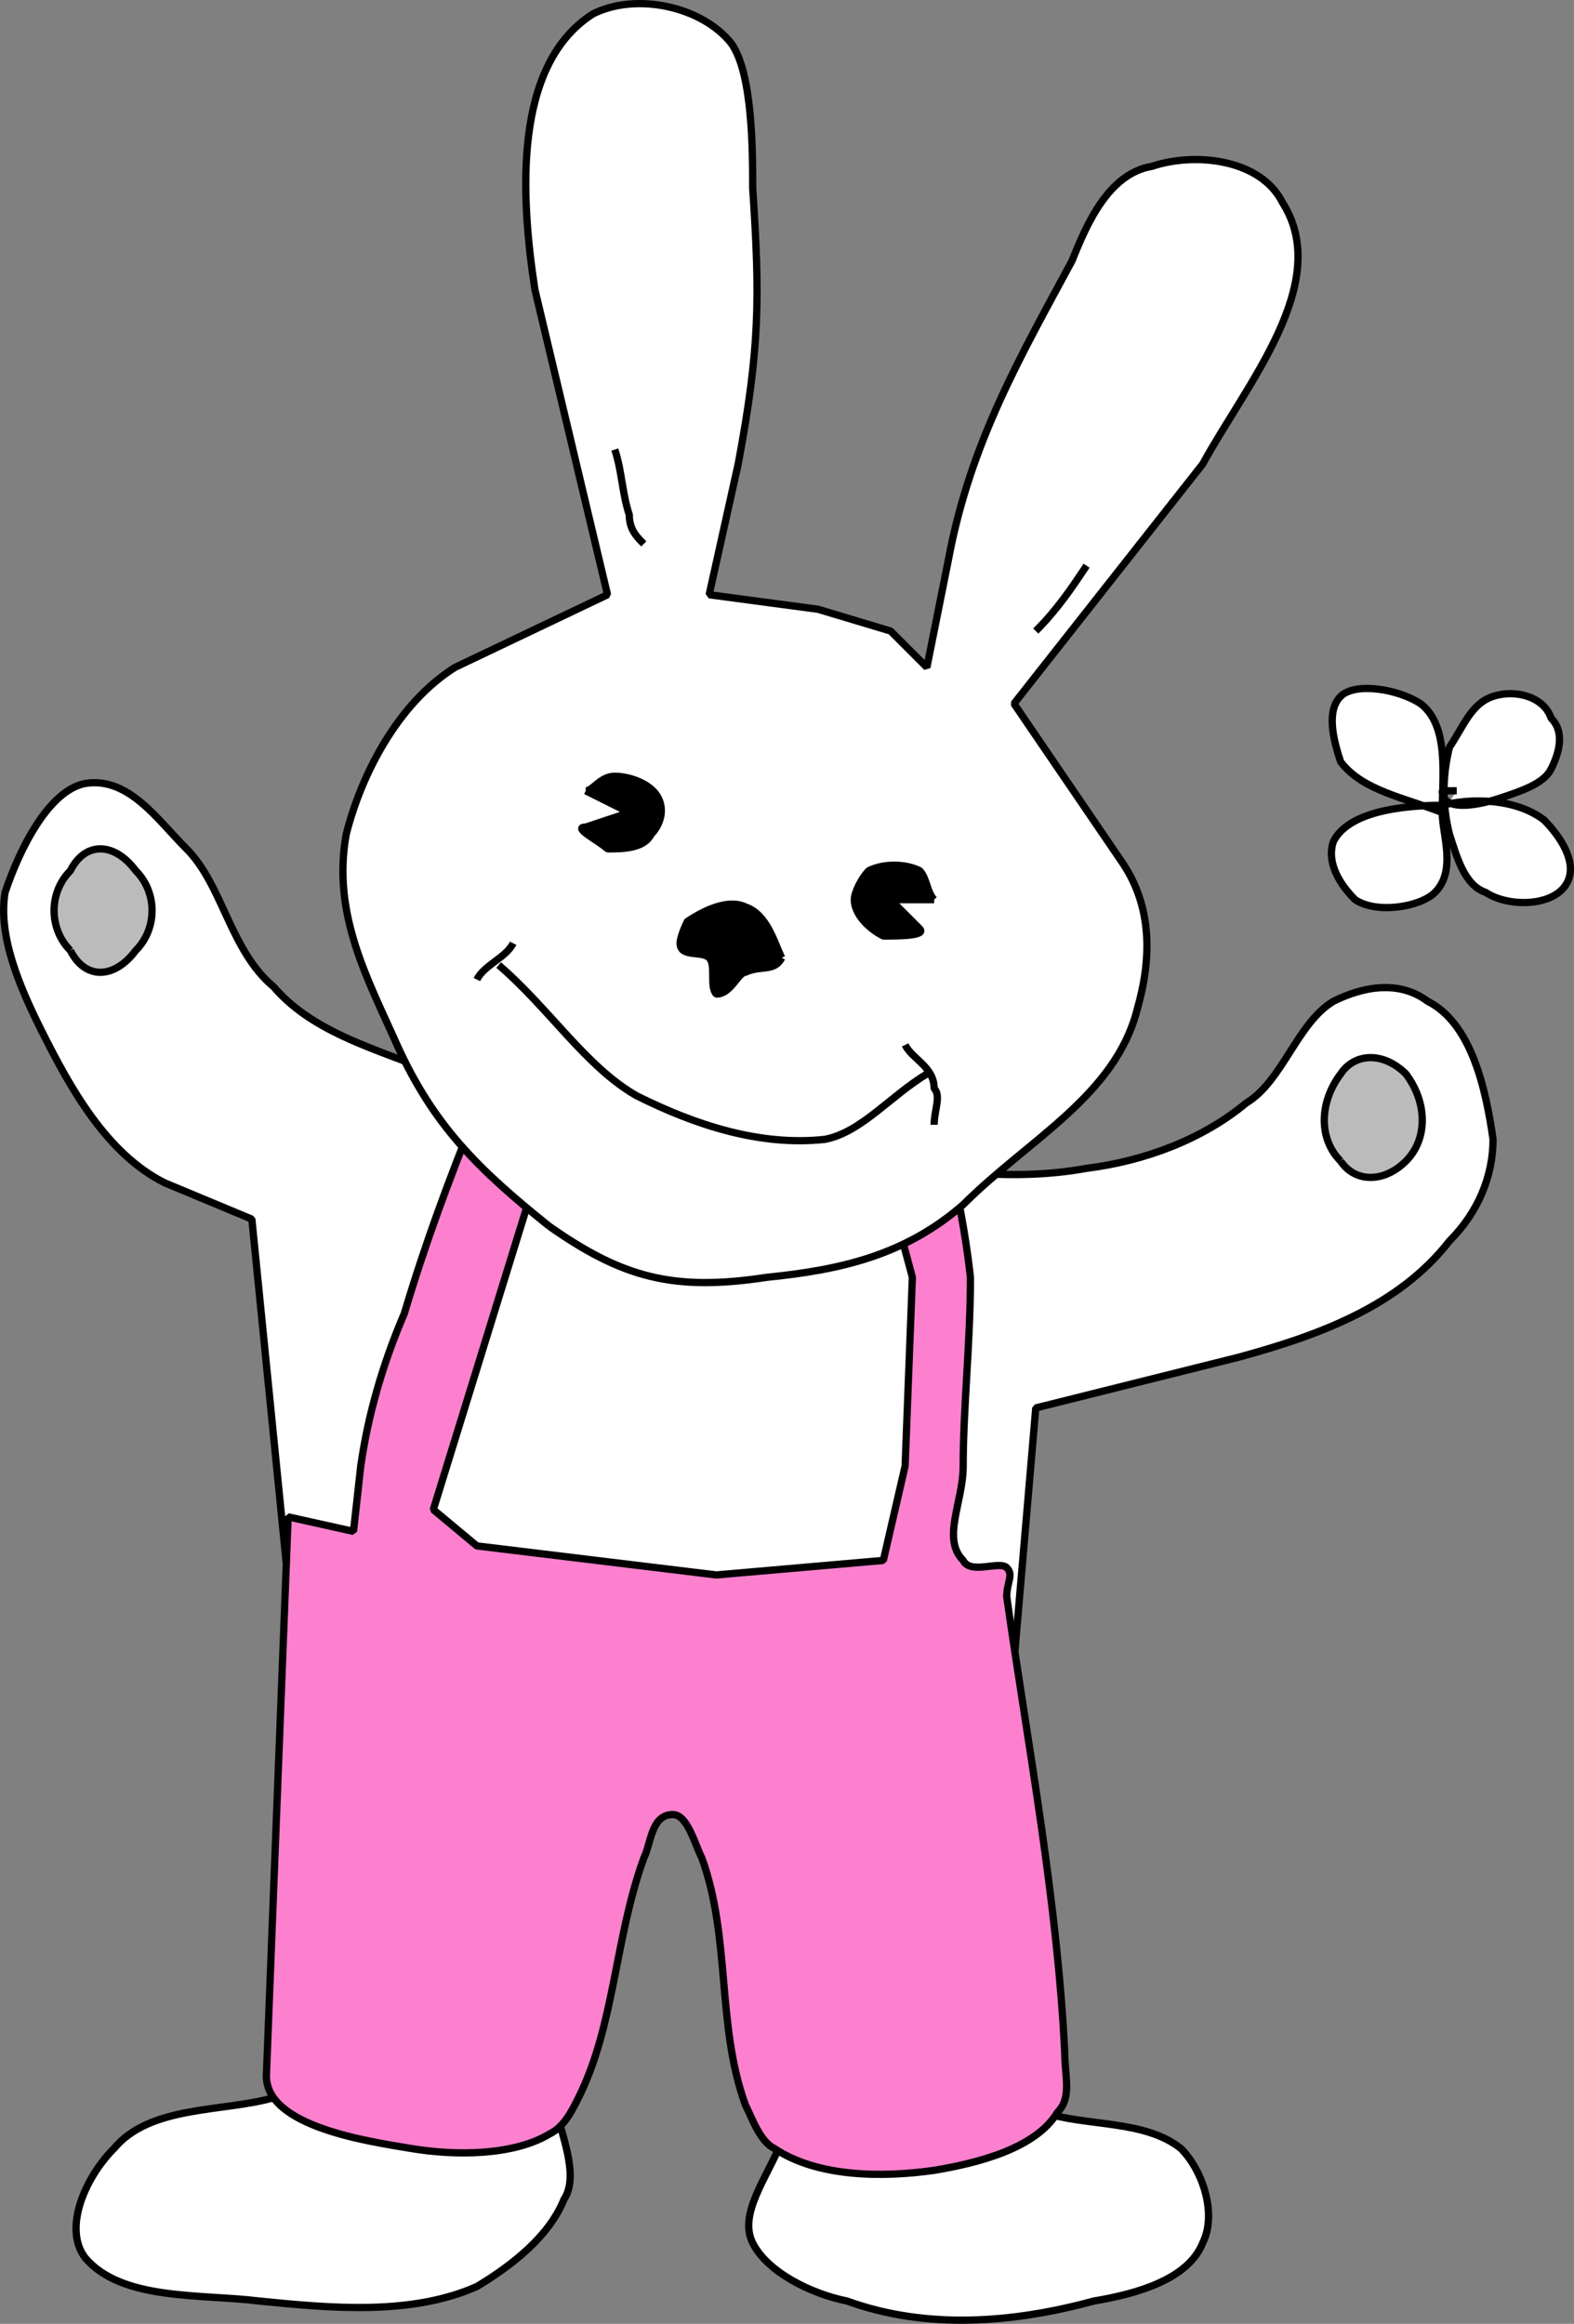
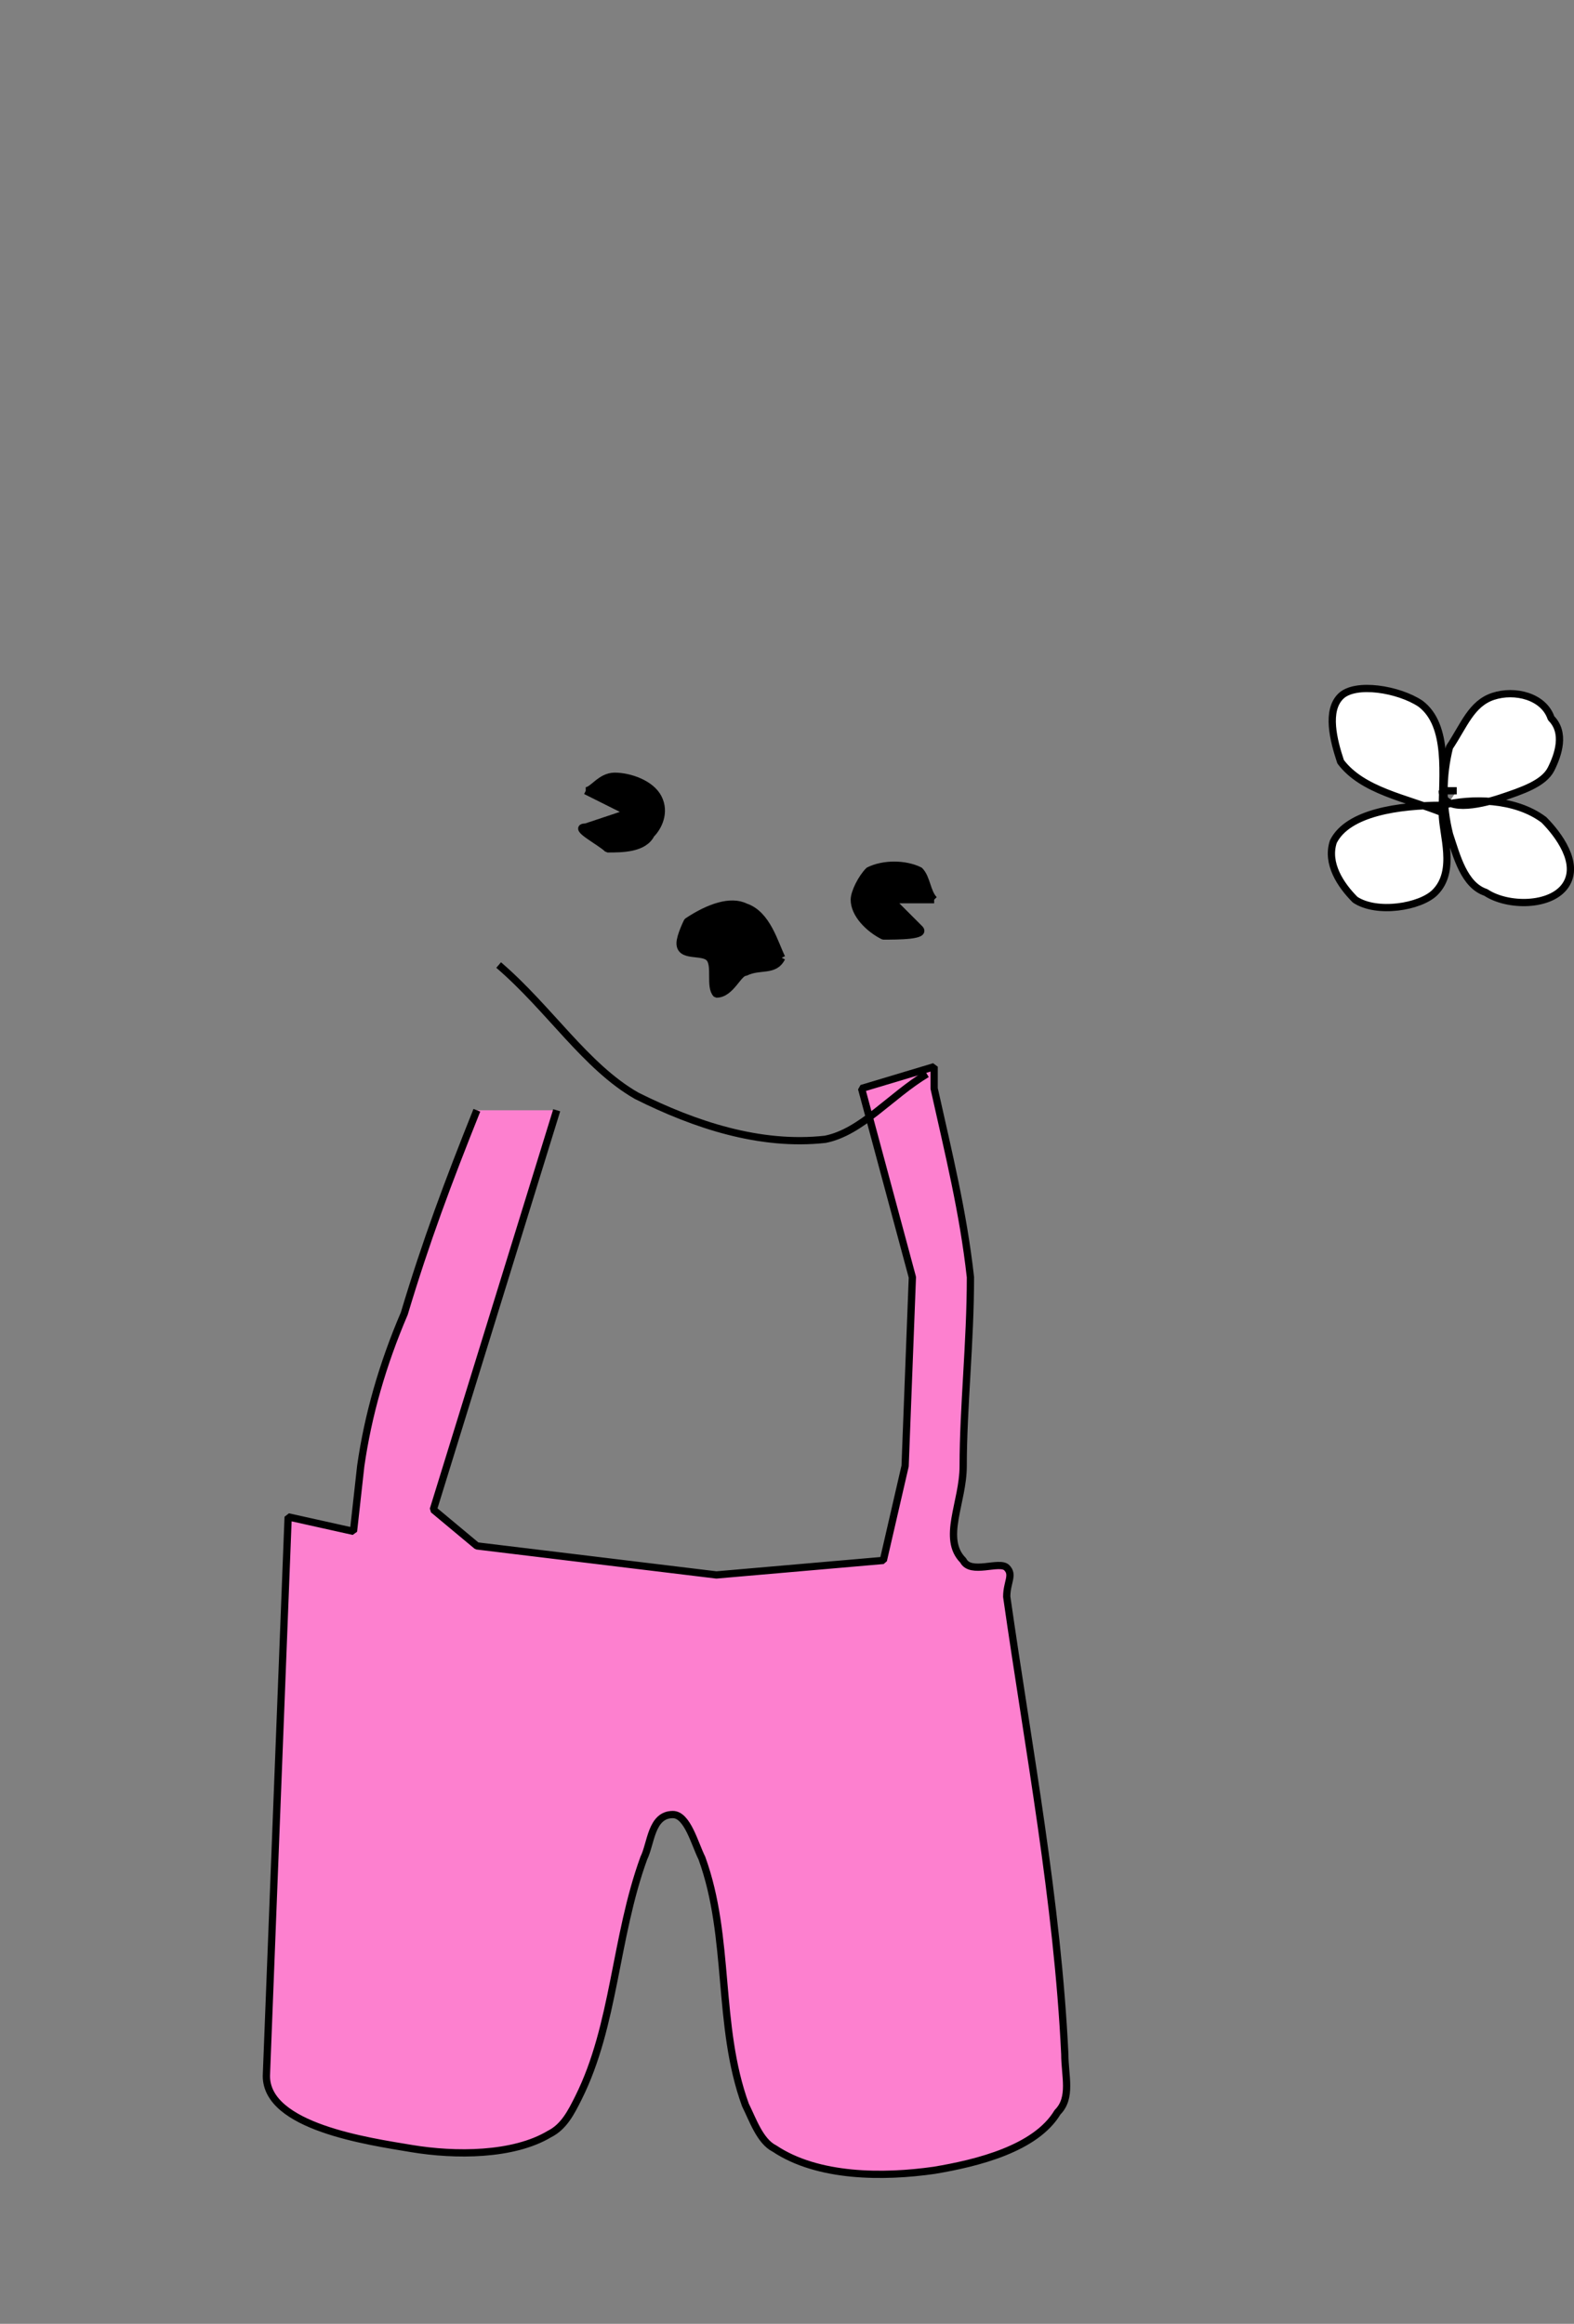
<svg xmlns="http://www.w3.org/2000/svg" width="216.853" height="320.05" version="1.2">
  <rect width="100%" height="100%" fill="#808080" stroke="none" />
  <g fill="none" fill-rule="evenodd" stroke="#000" stroke-linejoin="bevel" font-family="'Sans Serif'" font-size="12.5" font-weight="400">
-     <path fill="#fff" d="M37.699 288.911c-7 2-17 1-22 7-4 4-7 11-4 15 5 6 16 5 24 6 10 1 21 2 30-2 5-3 10-7 12-12 2-3 0-8-1-12m31 4c-2 5-6 10-4 14s8 7 13 8c11 4 23 3 34 0 6-1 13-3 15-8 2-4 0-10-3-13-5-4-13-3-19-5m-81-142c-9-4-19-6-25-13-6-5-7-14-12-19-4-4-8-10-14-9-5 1-9 9-11 15-1 6 2 13 5 19 4 8 9 17 17 21l12 5 6 60 99 1 3-35 28-7c11-3 22-7 29-16 4-4 6-9 6-14-1-7-3-16-9-19-4-3-9-2-13 0-5 3-7 11-12 14-6 5-14 8-22 9-11 2-21 0-32-1" vector-effect="non-scaling-stroke" />
    <path fill="#fd80cf" d="M65.699 152.911c-4 10-7 18-10 28-3 7-5 14-6 21l-1 9-9-2-3 77c0 7 14 9 20 10s14 1 19-2c2-1 3-3 4-5 5-10 5-22 9-33 1-2 1-6 4-6 2 0 3 4 4 6 4 11 2 23 6 34 1 2 2 5 4 6 6 4 15 4 22 3 6-1 14-3 17-8 2-2 1-5 1-8-1-21-5-42-8-63 0-2 1-3 0-4s-5 1-6-1c-3-3 0-8 0-13 0-8 1-17 1-26-1-9-3-17-5-26v-3l-10 3 7 26-1 26-3 13-23 2-33-4-6-5 17-55" vector-effect="non-scaling-stroke" />
-     <path fill="#bbb" d="M9.699 130.911c2 4 6 4 9 0 3-3 3-8 0-11-3-4-7-4-9 0-3 3-3 8 0 11m175 29c2 3 6 3 9 0s3-8 0-12c-3-3-7-3-9 0-3 4-3 9 0 12" vector-effect="non-scaling-stroke" />
-     <path fill="#fff" d="M75.699 168.911c-10-8-16-14-21-25-4-9-9-18-7-29 2-8 7-18 15-23l21-10-10-42c-2-13-3-31 8-38 6-3 15-1 19 4 3 4 3 15 3 20 1 15 1 22-2 38l-4 18 15 2 10 3 5 5 3-15c3-16 10-28 17-41 2-5 5-12 11-13 6-2 15-1 18 5 7 11-5 25-11 36l-26 33 15 22c4 6 4 13 2 20-3 12-15 18-24 27-8 7-17 9-27 10-13 2-20 0-30-7" vector-effect="non-scaling-stroke" />
    <path fill="#000" d="M107.699 131.911c-1-2-2-6-5-7-2-1-5 0-8 2 0 0-1 2-1 3 0 2 3 1 4 2s0 4 1 5c2 0 3-3 4-3 2-1 4 0 5-2m-27-23c1 0 2-2 4-2s5 1 6 3 0 4-1 5c-1 2-4 2-6 2-1-1-5-3-3-3l6-2-6-3m48 15c-1-1-1-3-2-4-2-1-5-1-7 0-1 1-2 3-2 4 0 2 2 4 4 5 2 0 6 0 5-1l-4-4h6" vector-effect="non-scaling-stroke" />
    <path d="M68.699 132.911c7 6 12 14 19 18 8 4 17 7 26 6 5-1 9-6 14-9" vector-effect="non-scaling-stroke" />
-     <path d="M124.699 143.911c1 2 4 3 4 6 1 1 0 3 0 5m-58-25c-1 2-4 3-5 5m19-73c1 3 1 6 2 9 0 2 1 3 2 4m61 3c-2 3-4 6-7 9" vector-effect="non-scaling-stroke" />
    <path fill="#fff" d="M198.699 111.911c-5-2-11-3-14-7-1-3-2-7 0-9s8-1 11 1c4 3 3 10 3 15 0 3 2 8-1 11-2 2-8 3-11 1-2-2-4-5-3-8 2-4 9-5 15-5 4-1 10-1 14 2 2 2 5 6 3 9s-8 3-11 1c-3-1-4-5-5-8-1-4-1-8 0-12 2-3 3-6 6-7s7 0 8 3c2 2 1 5 0 7s-4 3-7 4-8 2-8-1h2" vector-effect="non-scaling-stroke" />
  </g>
</svg>